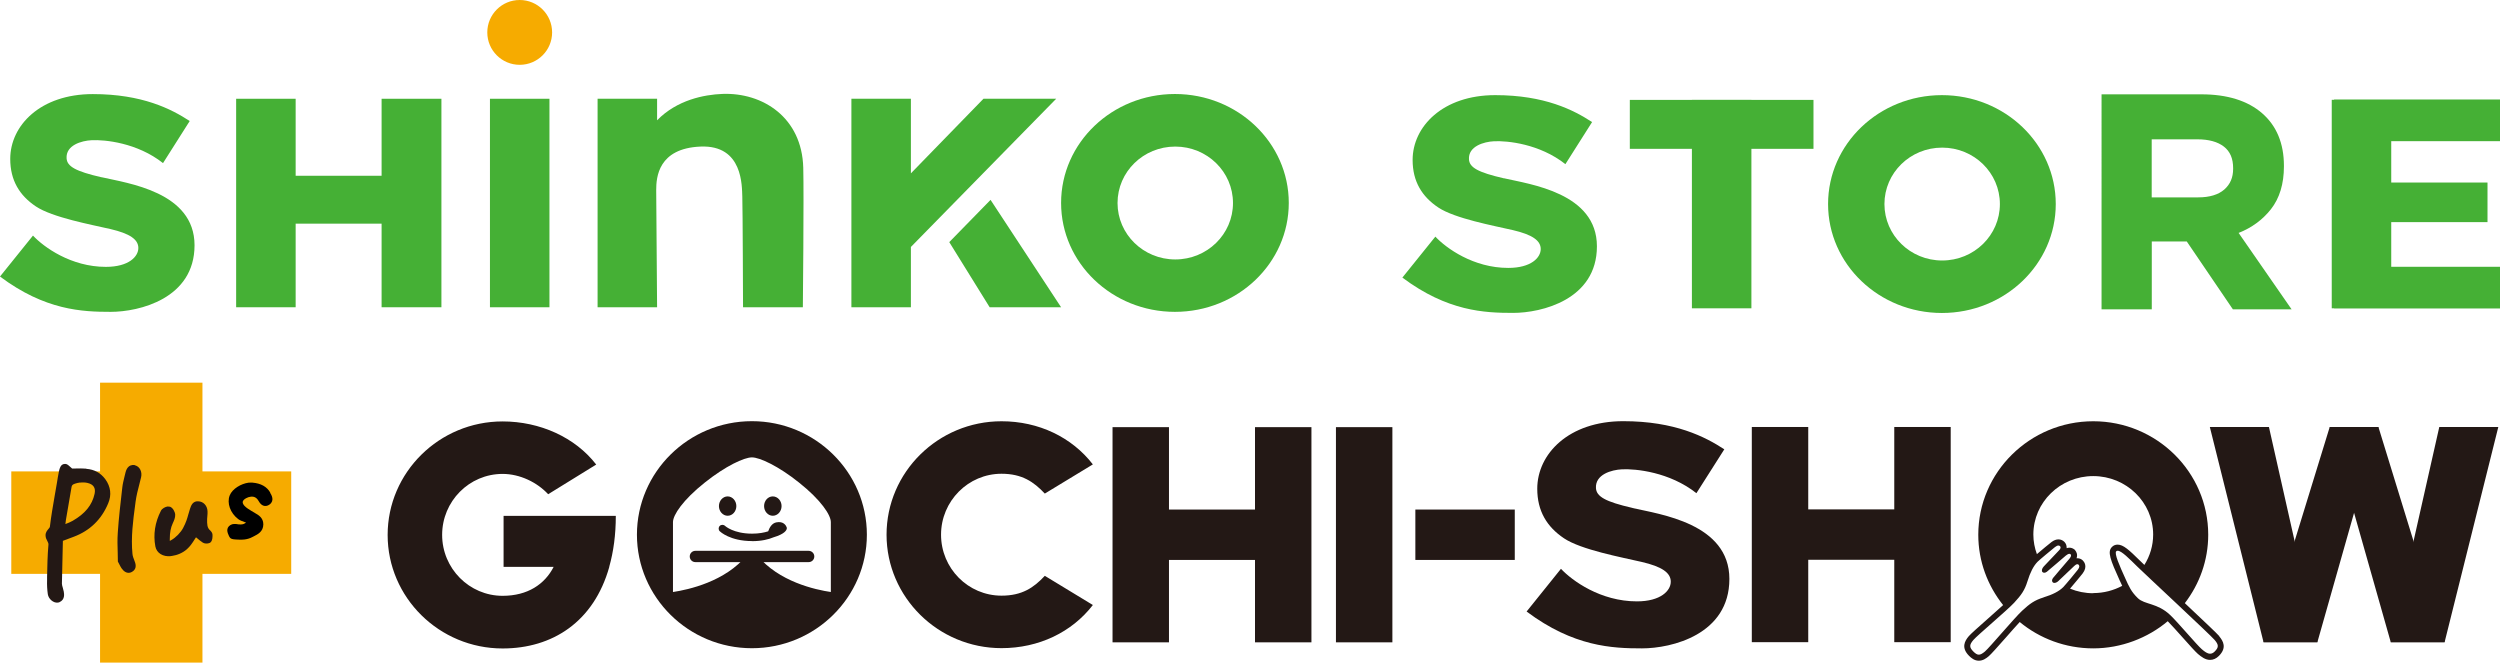
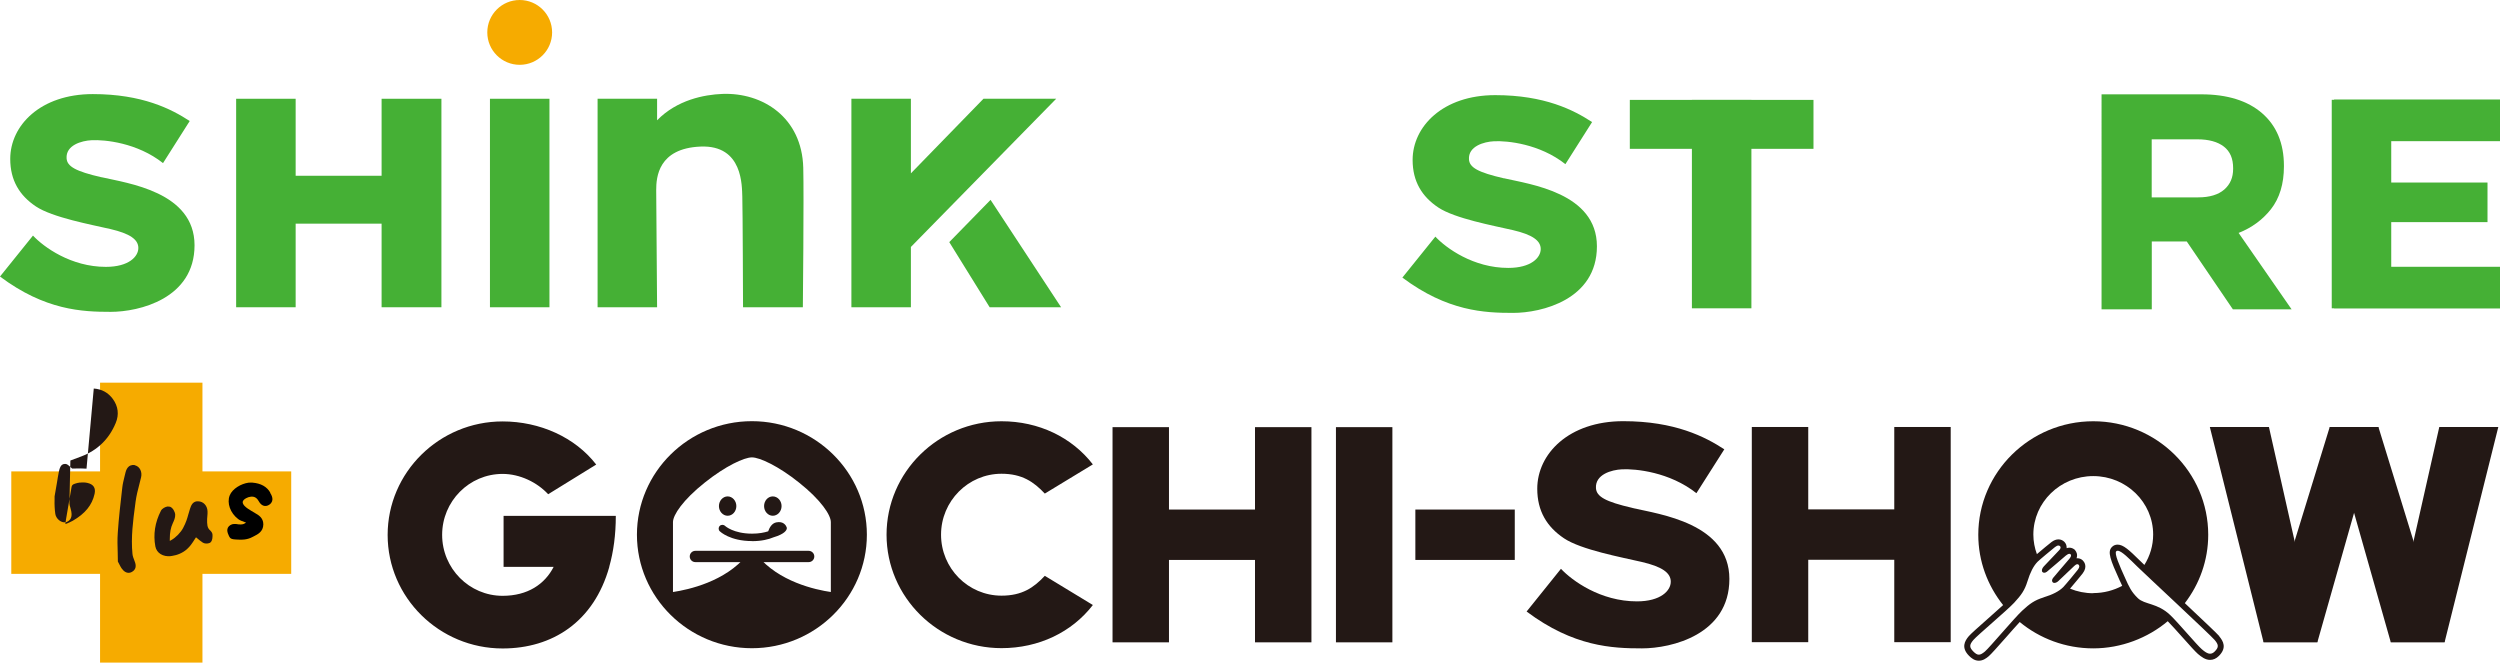
<svg xmlns="http://www.w3.org/2000/svg" id="_レイヤー_2" data-name="レイヤー 2" viewBox="0 0 310.08 82.18">
  <g id="_レイヤー_1-2" data-name="レイヤー 1">
    <g>
      <g>
        <g>
          <polygon points="47.33 21.8 36.67 21.8 36.67 12.25 29.29 12.25 29.29 38.11 36.67 38.11 36.67 27.74 47.33 27.74 47.33 38.11 54.75 38.11 54.75 12.25 47.33 12.25 47.33 21.8" style="fill: #45b035; stroke-width: 0px;" />
          <path d="M12.6,21.99c-3.26-.75-4.28-1.36-4.34-2.35-.11-1.63,1.85-2.19,3.11-2.25,1.62-.08,5.65.31,8.85,2.84l3.31-5.22c-2.28-1.49-5.88-3.34-12.02-3.34-6.49,0-10.24,3.89-10.24,8.04,0,2.66,1.15,4.54,3.19,5.9,2.04,1.36,6.85,2.25,9.24,2.8,2.4.56,3.46,1.29,3.46,2.35s-1.18,2.34-4.03,2.34c-4.33,0-7.71-2.46-9.04-3.88l-4.09,5.08c5.6,4.19,10.2,4.38,13.73,4.38s10.4-1.64,10.4-8.26-8.28-7.69-11.53-8.44" style="fill: #45b035; stroke-width: 0px;" />
          <rect x="60.77" y="12.25" width="7.38" height="25.86" style="fill: #45b035; stroke-width: 0px;" />
          <path d="M64.46,0c-2.22,0-4.02,1.8-4.02,4.02s1.8,4.02,4.02,4.02,4.02-1.8,4.02-4.02-1.8-4.02-4.02-4.02" style="fill: #f6ab00; stroke-width: 0px;" />
-           <path d="M145.73,11.66c-7.8,0-14.12,6.05-14.12,13.51s6.32,13.51,14.12,13.51,14.12-6.05,14.12-13.51-6.32-13.51-14.12-13.51M145.77,32.18c-3.95,0-7.16-3.13-7.16-7s3.2-7,7.16-7,7.16,3.13,7.16,7-3.2,7-7.16,7" style="fill: #45b035; stroke-width: 0px;" />
          <polygon points="121.98 12.25 112.98 21.5 112.98 12.25 105.6 12.25 105.6 38.11 112.98 38.11 112.98 30.63 131 12.25 121.98 12.25" style="fill: #45b035; stroke-width: 0px;" />
          <polygon points="117.74 30.03 122.75 38.11 131.61 38.11 122.86 24.79 117.74 30.03" style="fill: #45b035; stroke-width: 0px;" />
          <path d="M89.58,11.65c-2.23.09-5.6.73-8.08,3.27v-2.67h-7.38v25.86h7.38l-.11-14.53c0-1.58.24-5.18,5.5-5.4,5.3-.22,5.12,4.95,5.18,6.22.05,1.28.09,13.71.09,13.71h7.42s.14-13.96.05-17.3c-.16-6.24-5.02-9.36-10.06-9.16" style="fill: #45b035; stroke-width: 0px;" />
        </g>
        <g>
          <path d="M284.25,38.37h-7.3l-5.72-8.42h-4.34v8.42h-6.23V11.7h12.38c3.21,0,5.74.79,7.53,2.34,1.8,1.56,2.71,3.75,2.71,6.53v.07c0,2.16-.54,3.95-1.62,5.32-1.03,1.3-2.37,2.29-4,2.93l6.58,9.49ZM266.89,24.48h5.77c1.4,0,2.48-.33,3.22-.97.74-.65,1.1-1.49,1.1-2.57v-.08c0-1.21-.38-2.08-1.15-2.68-.78-.6-1.88-.9-3.29-.9h-5.66v7.2Z" style="fill: #45b035; stroke-width: 0px;" />
          <path d="M186.54,22.12c-3.26-.75-4.28-1.36-4.34-2.35-.11-1.63,1.85-2.19,3.11-2.25,1.62-.08,5.65.31,8.85,2.84l3.31-5.22c-2.28-1.49-5.88-3.34-12.02-3.34-6.49,0-10.24,3.89-10.24,8.04,0,2.66,1.15,4.54,3.19,5.9,2.04,1.36,6.85,2.25,9.24,2.8,2.4.56,3.46,1.29,3.46,2.35s-1.18,2.34-4.03,2.34c-4.33,0-7.71-2.46-9.04-3.88l-4.09,5.08c5.6,4.19,10.2,4.38,13.73,4.38s10.4-1.64,10.4-8.26-8.28-7.69-11.53-8.44" style="fill: #45b035; stroke-width: 0px;" />
          <polygon points="224.93 12.39 217.23 12.39 217.23 12.38 209.85 12.38 209.85 12.39 202.15 12.39 202.15 18.46 209.85 18.46 209.85 38.24 217.23 38.24 217.23 18.46 224.93 18.46 224.93 12.39" style="fill: #45b035; stroke-width: 0px;" />
          <polygon points="310.08 17.51 310.08 12.34 289.5 12.34 289.5 12.38 289.21 12.38 289.21 38.24 289.5 38.24 289.5 38.26 310.08 38.26 310.08 33.09 296.59 33.09 296.59 27.55 308.53 27.55 308.53 22.64 296.59 22.64 296.59 17.51 310.08 17.51" style="fill: #45b035; stroke-width: 0px;" />
-           <path d="M240.86,11.8c-7.8,0-14.12,6.05-14.12,13.51s6.32,13.51,14.12,13.51,14.12-6.05,14.12-13.51-6.32-13.51-14.12-13.51M240.89,32.31c-3.95,0-7.16-3.13-7.16-7s3.2-7,7.16-7,7.16,3.13,7.16,7-3.2,7-7.16,7" style="fill: #45b035; stroke-width: 0px;" />
        </g>
      </g>
      <path d="M202.48,63c-3.4-.78-4.46-1.42-4.53-2.45-.11-1.7,1.92-2.28,3.24-2.34,1.69-.08,5.89.33,9.22,2.96l3.46-5.44c-2.37-1.55-6.13-3.49-12.53-3.49-6.77,0-10.67,4.06-10.67,8.38,0,2.77,1.2,4.73,3.32,6.15,2.12,1.42,7.14,2.35,9.64,2.93,2.5.58,3.6,1.34,3.6,2.45s-1.24,2.44-4.2,2.44c-4.51,0-8.03-2.56-9.42-4.04l-4.26,5.3c5.84,4.37,10.63,4.57,14.31,4.57s10.84-1.71,10.84-8.61-8.63-8.02-12.02-8.8" style="fill: #231815; stroke-width: 0px;" />
      <path d="M109.96,66.33c0-7.77,6.4-14.08,14.26-14.08,4.62,0,8.72,1.98,11.33,5.35l-5.96,3.62c-1.37-1.46-2.83-2.46-5.37-2.46-4.13,0-7.5,3.39-7.5,7.56s3.36,7.56,7.5,7.56c2.55,0,4-.99,5.37-2.46l5.96,3.62c-2.61,3.38-6.71,5.35-11.33,5.35-7.86,0-14.26-6.32-14.26-14.08" style="fill: #231815; stroke-width: 0px;" />
      <rect x="165.7" y="52.98" width="7" height="26.69" style="fill: #231815; stroke-width: 0px;" />
      <rect x="217.28" y="52.96" width="7" height="26.69" style="fill: #231815; stroke-width: 0px;" />
      <rect x="234.95" y="52.96" width="7" height="26.69" style="fill: #231815; stroke-width: 0px;" />
      <polygon points="287.43 79.65 280.75 79.65 274.09 52.96 281.42 52.96 287.43 79.65" style="fill: #231815; stroke-width: 0px;" />
      <polygon points="280.75 79.65 287.43 79.65 295 52.96 288.96 52.96 280.75 79.65" style="fill: #231815; stroke-width: 0px;" />
      <polygon points="296.53 79.65 303.21 79.65 309.87 52.96 302.55 52.96 296.53 79.65" style="fill: #231815; stroke-width: 0px;" />
      <polygon points="303.21 79.65 296.53 79.65 288.96 52.96 295 52.96 303.21 79.65" style="fill: #231815; stroke-width: 0px;" />
      <rect x="219.62" y="63.18" width="19.47" height="6.25" style="fill: #231815; stroke-width: 0px;" />
      <rect x="137.99" y="52.98" width="7" height="26.69" style="fill: #231815; stroke-width: 0px;" />
      <rect x="155.66" y="52.98" width="7" height="26.69" style="fill: #231815; stroke-width: 0px;" />
      <rect x="140.33" y="63.2" width="19.47" height="6.25" style="fill: #231815; stroke-width: 0px;" />
      <rect x="175.55" y="63.2" width="12.33" height="6.25" style="fill: #231815; stroke-width: 0px;" />
      <path d="M93.26,52.24c-7.86,0-14.26,6.32-14.26,14.08s6.4,14.08,14.26,14.08,14.26-6.32,14.26-14.08-6.4-14.08-14.26-14.08M103.06,73.43c-1.91-.28-6.5-1.28-9.15-4.57-.15-.19-.39-.3-.64-.3s-.48.11-.64.3c-2.66,3.28-7.25,4.28-9.16,4.57v-8.67c0-.88,1.22-2.74,3.95-4.91,2.57-2.05,4.88-3.12,5.84-3.12s3.28,1.07,5.84,3.12c2.73,2.17,3.95,4.03,3.95,4.91v8.67Z" style="fill: #231815; stroke-width: 0px;" />
      <path d="M90.25,63.97c.6,0,1.08-.54,1.08-1.2s-.49-1.2-1.08-1.2-1.08.54-1.08,1.2.49,1.2,1.08,1.2" style="fill: #231815; stroke-width: 0px;" />
      <path d="M95.85,63.97c.6,0,1.09-.54,1.09-1.2s-.49-1.2-1.09-1.2-1.08.54-1.08,1.2.49,1.2,1.08,1.2" style="fill: #231815; stroke-width: 0px;" />
      <path d="M93.28,67.12c1.18,0,2.05-.22,2.67-.48,1.39-.41,1.62-.89,1.64-1.09,0-.05,0-.11-.02-.16-.08-.2-.38-.78-1.28-.6-.54.11-.84.62-1.01,1.11-.49.16-1.15.29-2,.29-2.3,0-3.32-.94-3.35-.96-.18-.18-.48-.18-.66,0-.18.18-.18.48,0,.66.05.05,1.28,1.22,4,1.22" style="fill: #231815; stroke-width: 0px;" />
      <path d="M100.3,68.32h-14.05c-.39,0-.7.31-.7.7s.31.7.7.7h14.05c.39,0,.7-.31.7-.7s-.32-.7-.7-.7" style="fill: #231815; stroke-width: 0px;" />
      <path d="M75.57,70.28c.52-1.85.81-3.94.81-6.3h-.81s-13.11,0-13.11,0v6.33h6.21c-1.1,2.15-3.22,3.59-6.33,3.59-4.13,0-7.5-3.39-7.5-7.56s3.36-7.56,7.5-7.56c2.15,0,4.29,1.05,5.65,2.52l5.96-3.68c-2.61-3.38-6.99-5.35-11.61-5.35-7.86,0-14.26,6.32-14.26,14.08s6.4,14.08,14.26,14.08c6.18,0,11.31-3.3,13.23-10.11h0v-.02Z" style="fill: #231815; stroke-width: 0px;" />
      <path d="M275.26,78.9c-.25-.3-1.92-1.88-4.27-4.09,1.81-2.36,2.9-5.3,2.9-8.48,0-7.77-6.4-14.08-14.26-14.08s-14.26,6.32-14.26,14.08c0,3.29,1.16,6.31,3.08,8.72-.55.5-1.24,1.11-1.88,1.68-1.3,1.15-2.11,1.87-2.38,2.18-.51.6-.97,1.43.04,2.44.28.28.67.6,1.21.6.5,0,.9-.28,1.23-.56.31-.27,1.03-1.08,2.18-2.38.56-.64,1.16-1.32,1.66-1.86,2.47,2.04,5.66,3.27,9.12,3.27s6.75-1.28,9.24-3.37c.46.47,1.14,1.23,1.82,1.99.99,1.11,1.61,1.8,1.92,2.07.44.37.92.74,1.51.74.4,0,.77-.17,1.09-.49,1.01-1.01.55-1.83.04-2.44ZM253.47,74.1c-1.11.34-1.71.77-2.66,1.65-.95.88-4.03,4.56-4.62,5.06-.3.25-.53.39-.75.39s-.42-.13-.68-.39c-.53-.53-.5-.84,0-1.43.5-.59,4.18-3.67,5.06-4.62.88-.95,1.31-1.55,1.65-2.66.34-1.11.75-1.91,1.26-2.43.26-.26,1.82-1.55,2.16-1.82.18-.14.31-.19.42-.19.09,0,.16.04.21.09.11.11.08.31-.15.53-.14.13-1.72,1.8-1.88,1.98-.24.25-.29.56-.16.69.06.06.14.09.22.09.1,0,.21-.04.32-.12.19-.14,2.12-1.81,2.36-2.01.16-.13.31-.22.44-.22.05,0,.1.02.15.06.13.15.02.35-.17.58-.2.24-1.87,2.17-2.01,2.36-.14.19-.17.4-.03.54.05.05.12.07.2.07.15,0,.33-.08.49-.23.18-.17,1.85-1.75,1.98-1.88.14-.14.27-.21.38-.21.06,0,.11.02.15.06.11.11.17.29-.1.63-.26.34-1.55,1.9-1.81,2.16-.51.51-1.31.92-2.43,1.26ZM259.64,73.58c-1.03,0-2-.2-2.89-.57.5-.58,1.35-1.61,1.56-1.88.66-.86.19-1.45.03-1.61-.18-.18-.42-.28-.68-.28-.03,0-.07,0-.1,0,.16-.47-.02-.8-.17-.98l-.02-.03v-.02s-.06-.04-.06-.04c-.18-.15-.4-.24-.63-.24-.12,0-.24.02-.35.06,0-.03,0-.06,0-.09,0-.26-.1-.51-.28-.69-.2-.2-.46-.31-.74-.31s-.57.11-.87.34c-.26.2-1.21.98-1.8,1.49-.28-.76-.44-1.58-.44-2.43,0-4,3.33-7.25,7.43-7.25s7.43,3.25,7.43,7.25c0,1.38-.4,2.67-1.09,3.77-.14-.13-.26-.24-.32-.31l-.27-.26c-1.3-1.28-2.02-1.95-2.73-1.95-.27,0-.52.1-.7.29-.59.59-.22,1.56.97,4.18l.04.08c.09.2.17.38.26.56-1.06.57-2.28.9-3.58.9ZM274.69,80.81c-.19.19-.38.27-.57.27-.33,0-.66-.24-1.03-.56-.59-.5-2.97-3.34-3.91-4.23-1.58-1.51-3.18-1.29-4.01-2.09-.83-.8-1.1-1.43-1.57-2.47-.72-1.58-1.38-3.08-1.12-3.35.05-.05.11-.07.18-.07.48,0,1.46,1.01,2.47,2,.93.91,9.06,8.47,9.56,9.07.5.59.53.9,0,1.43Z" style="fill: #231815; stroke-width: 0px;" />
      <polygon points="36.12 58.47 25.11 58.47 25.11 47.46 12.41 47.46 12.41 58.47 1.4 58.47 1.4 71.18 12.41 71.18 12.41 82.18 25.11 82.18 25.11 71.18 36.12 71.18 36.12 58.47" style="fill: #f6ab00; stroke-width: 0px;" />
      <g>
        <g>
-           <path d="M10.73,58.13c-.46-.04-.92-.03-1.4-.02h-.39s-.07-.07-.12-.11c-.14-.1-.24-.23-.36-.31s-.26-.21-.6-.12c-.25.07-.37.34-.37.34-.08.14-.14.36-.18.56-.1.47-.17.94-.25,1.42l-.29,1.68c-.21,1.22-.43,2.48-.58,3.74-.01.1-.08.18-.19.31-.15.18-.36.42-.35.79,0,.28.12.51.22.69.1.19.15.31.14.45-.12,1.33-.14,2.67-.17,3.98v.42c-.02.6.01,1.18.09,1.75.09.6.71,1.12,1.25,1.04l.15-.03.06-.03c.68-.31.57-1,.52-1.3-.03-.16-.07-.32-.12-.48-.06-.19-.11-.36-.11-.51.02-1.35.05-2.69.09-4.04l.03-1.27,1.36-.51c1.99-.75,3.43-2.14,4.26-4.14.44-1.04.31-2.07-.35-2.98-.58-.79-1.37-1.23-2.37-1.3ZM9.93,59.86c.32-.04.63-.03.93.04.75.18,1.03.63.87,1.36-.31,1.39-1.17,2.45-2.72,3.34-.27.16-.57.27-.9.4.02-.19.04-.37.07-.54l.28-1.63c.14-.8.28-1.6.41-2.4.04-.22.1-.33.43-.44.21-.07.42-.12.62-.14Z" style="fill: #231815; stroke-width: 0px;" />
+           <path d="M10.73,58.13c-.46-.04-.92-.03-1.4-.02h-.39s-.07-.07-.12-.11c-.14-.1-.24-.23-.36-.31s-.26-.21-.6-.12c-.25.07-.37.34-.37.34-.08.14-.14.36-.18.56-.1.47-.17.94-.25,1.42l-.29,1.68v.42c-.02.6.01,1.18.09,1.75.09.6.71,1.12,1.25,1.04l.15-.03.06-.03c.68-.31.57-1,.52-1.3-.03-.16-.07-.32-.12-.48-.06-.19-.11-.36-.11-.51.02-1.35.05-2.69.09-4.04l.03-1.27,1.36-.51c1.99-.75,3.43-2.14,4.26-4.14.44-1.04.31-2.07-.35-2.98-.58-.79-1.37-1.23-2.37-1.3ZM9.93,59.86c.32-.04.63-.03.93.04.75.18,1.03.63.87,1.36-.31,1.39-1.17,2.45-2.72,3.34-.27.16-.57.27-.9.4.02-.19.04-.37.07-.54l.28-1.63c.14-.8.28-1.6.41-2.4.04-.22.1-.33.43-.44.21-.07.42-.12.62-.14Z" style="fill: #231815; stroke-width: 0px;" />
          <path d="M16.76,57.7c-.13-.03-.25-.04-.36-.02-.29.04-.67.23-.84.95l-.11.45c-.11.46-.23.92-.28,1.38l-.02.17c-.2,1.78-.42,3.61-.54,5.43-.06.84-.04,1.67-.01,2.47,0,.34.02,1.12.02,1.12l.2.38c.1.19.17.33.26.46.29.41.62.6.98.55.11-.02.23-.05.33-.12.68-.4.4-1.09.28-1.39-.1-.26-.22-.56-.24-.83-.2-2.04.07-4.11.34-6.11l.04-.32c.1-.77.3-1.55.5-2.31l.19-.76c.16-.68-.17-1.34-.74-1.48Z" style="fill: #231815; stroke-width: 0px;" />
        </g>
        <path d="M21.2,68.98c-.99.1-1.77-.38-1.93-1.2-.28-1.49-.05-2.98.69-4.43.14-.28.54-.49.83-.53l.3.03c.34.12.62.62.64.98.02.38-.15.75-.3,1.07-.26.56-.37,1.15-.37,1.96v.23s.2-.11.2-.11c.55-.31,1.17-.95,1.45-1.49.38-.72.51-1.18.64-1.66.07-.25.13-.46.21-.7.13-.39.29-.87.84-.95h.17c.64,0,1.14.53,1.17,1.22.01.19,0,.39-.02.59-.01.12-.02.25-.03.38-.01.67,0,1.1.38,1.42.13.12.29.33.29.55,0,.28,0,.63-.19.87-.08.11-.22.17-.4.2-.06,0-.38.04-.6-.1-.26-.17-.51-.37-.74-.57l-.12-.1-.17.26c-.27.43-.56.87-.96,1.22-.51.45-1.18.74-1.89.84h-.11Z" style="fill: #231815; stroke-width: 0px;" />
      </g>
      <path d="M33.53,61.11c-.43-.75-1.16-1.16-2.23-1.25-.15-.01-.32,0-.49.01-.88.12-1.99.74-2.32,1.58-.37.95.07,2.18,1.05,2.93.12.09.26.17.4.22.34.13.58.22.58.22,0,0-.22.15-.3.17-.11.04-.2.05-.35.06-.2.01-.33-.02-.62-.06h-.23c-.28,0-.63.2-.75.45-.05.11-.09.24-.08.37.02.23.1.44.2.65s.18.33.4.39c.25.07.51.06.77.08s.53.01.79-.02c.35-.05.66-.14.95-.3l.18-.09c.49-.25,1.17-.58,1.18-1.48,0-.82-.6-1.16-1.04-1.41l-.42-.25c-.31-.19-.63-.38-.86-.62-.12-.13-.26-.32-.24-.51.03-.16.18-.33.43-.46.18-.1.37-.16.55-.18.42-.06.74.1.97.49.13.22.42.73.97.65.15-.02.29-.08.42-.18.64-.48.24-1.17.06-1.46Z" style="fill: #000; stroke-width: 0px;" />
    </g>
  </g>
</svg>